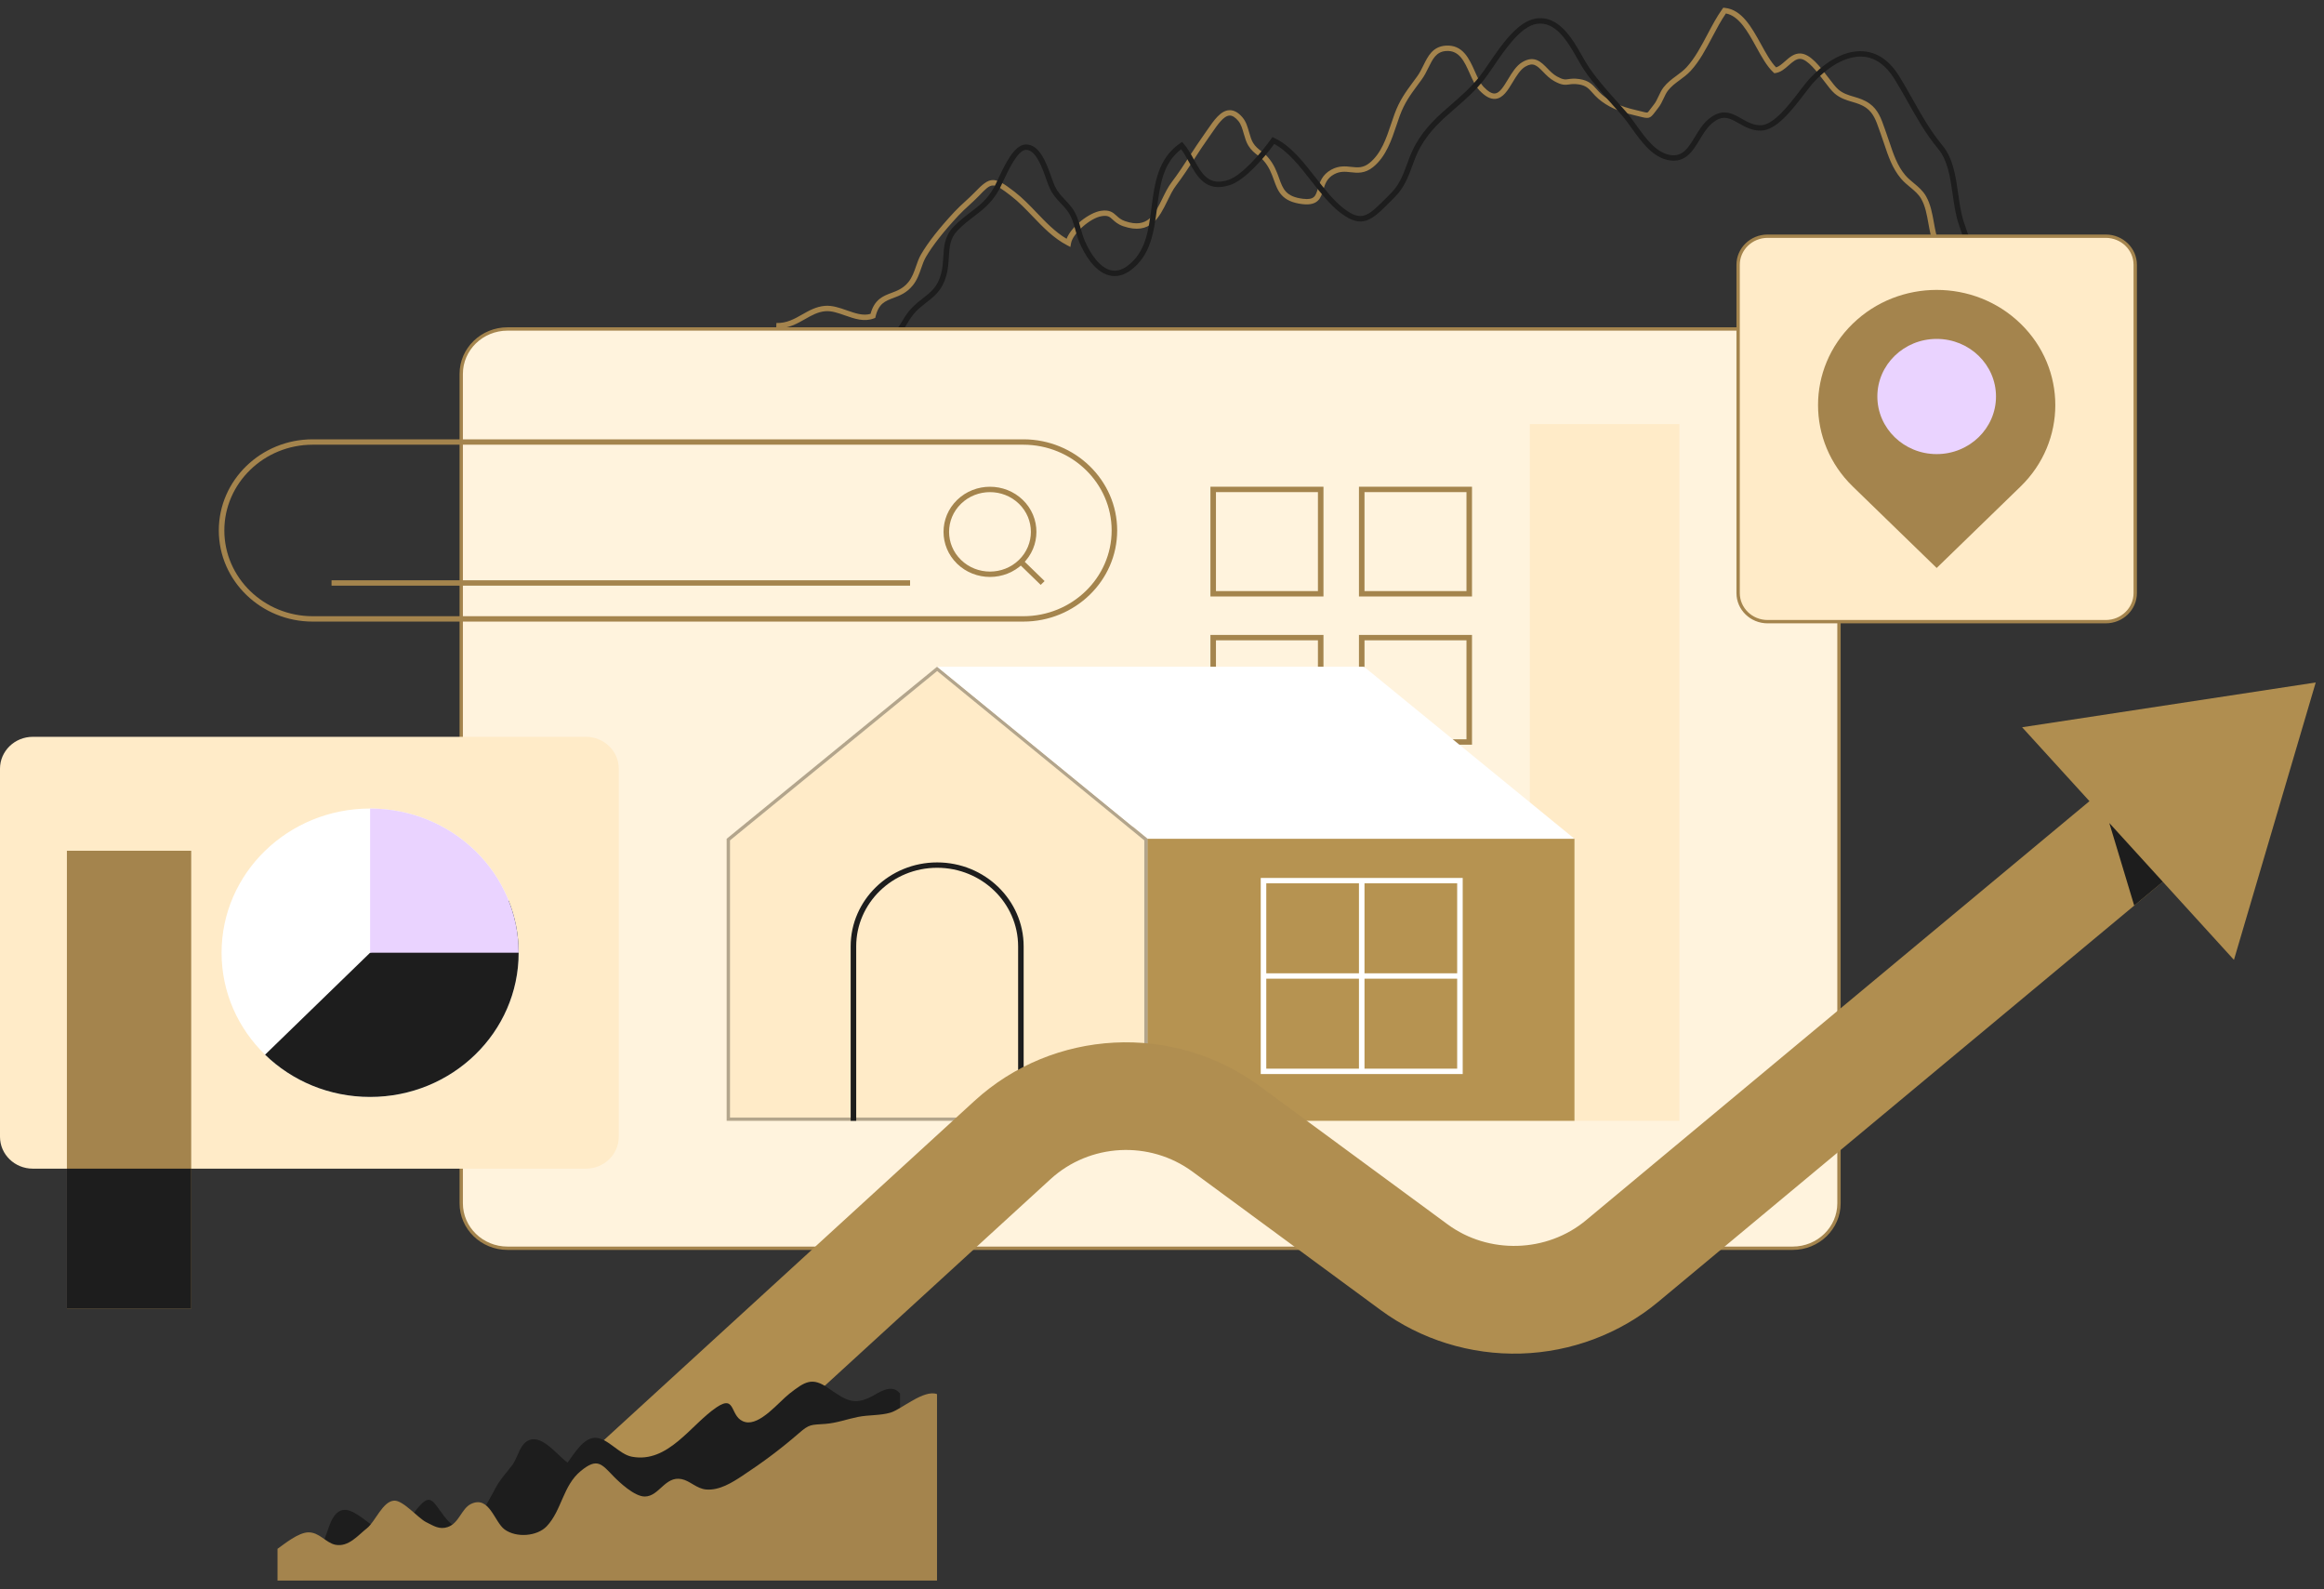
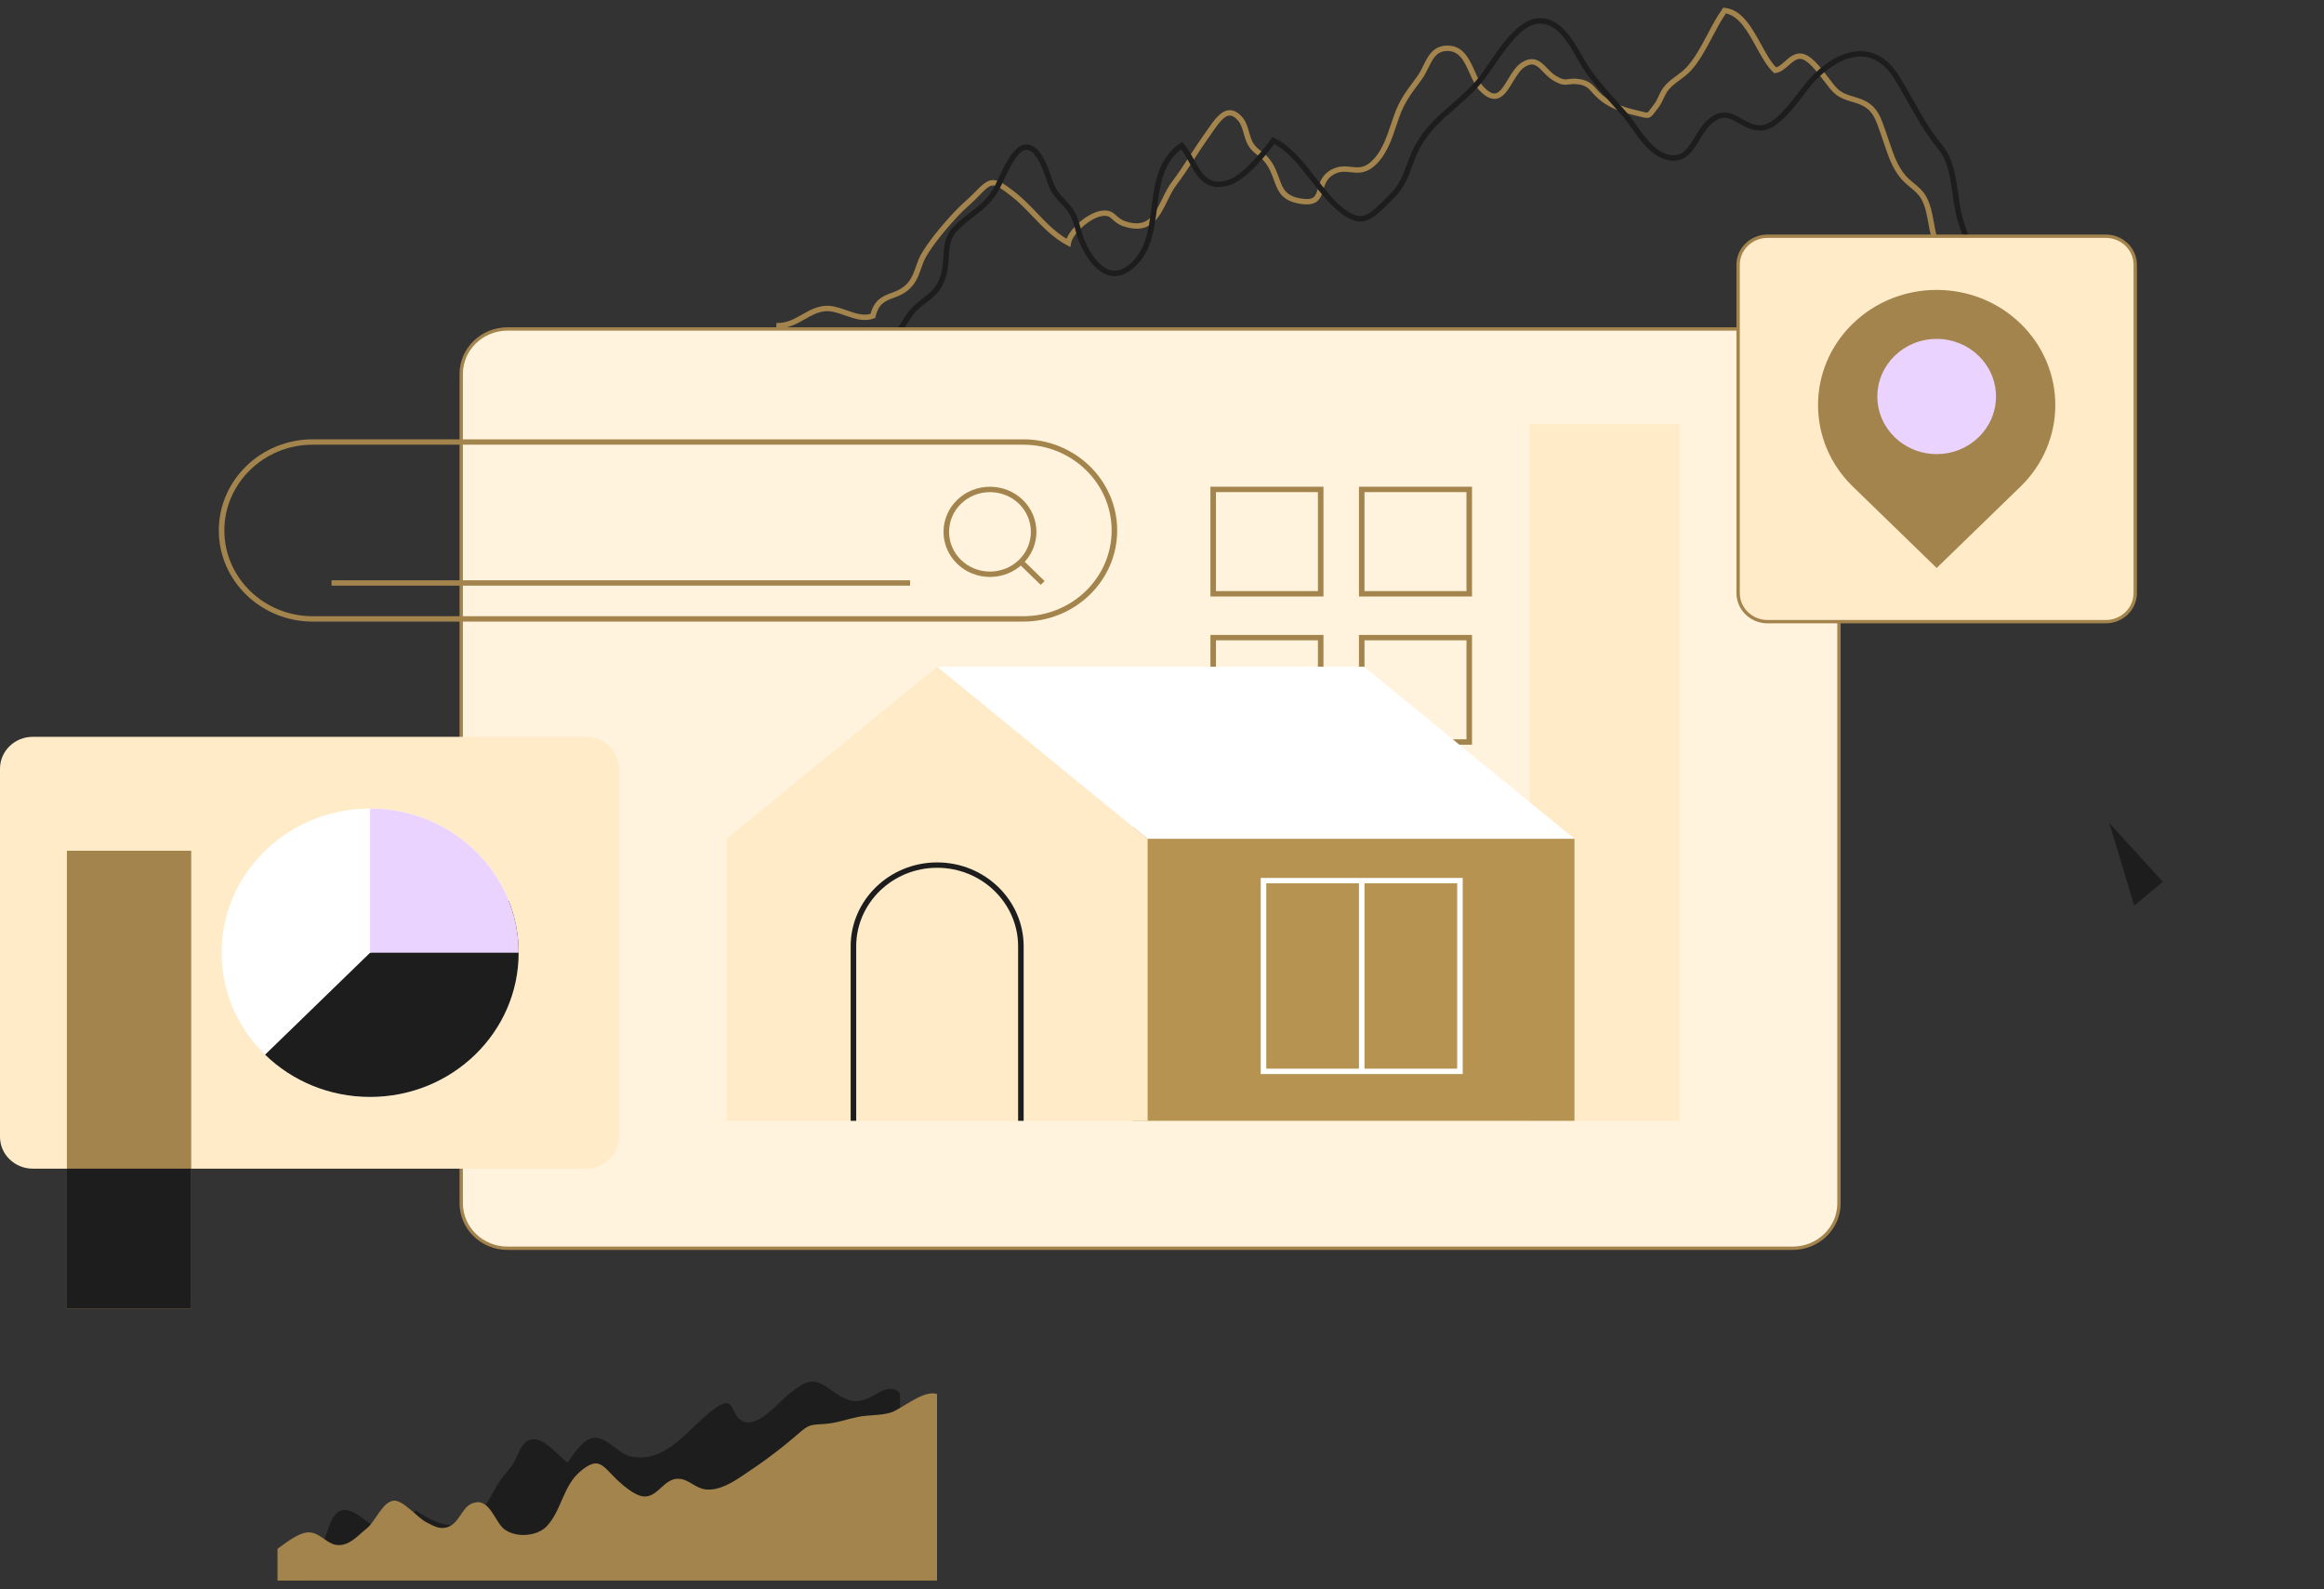
<svg xmlns="http://www.w3.org/2000/svg" width="196" height="134" viewBox="0 0 196 134" fill="none">
  <rect x="0" y="0" width="196" height="134" fill="#333333" stroke="none" />
  <path d="M65.564 27.691C65.532 27.691 65.499 27.69 65.466 27.689L65.479 27.236C66.347 27.26 66.984 26.9 67.655 26.518C68.23 26.191 68.825 25.852 69.566 25.79C70.19 25.736 70.814 25.956 71.418 26.168C72.123 26.415 72.791 26.65 73.419 26.463C73.756 25.234 74.478 24.963 75.177 24.7C75.663 24.518 76.166 24.329 76.602 23.798C76.927 23.401 77.091 22.927 77.25 22.468C77.368 22.126 77.49 21.772 77.679 21.449C78.27 20.438 79.189 19.266 80.49 17.866C80.776 17.558 81.094 17.266 81.402 16.985C81.668 16.741 81.944 16.489 82.189 16.234C83.522 14.846 83.836 14.839 85.555 16.162C86.235 16.685 86.842 17.319 87.429 17.932C88.201 18.738 88.997 19.569 89.954 20.134C90.361 19.083 91.86 17.931 92.842 17.777C93.587 17.66 93.88 17.928 94.164 18.188C94.346 18.355 94.535 18.528 94.891 18.649C96.787 19.294 97.364 18.111 98.032 16.743C98.264 16.266 98.505 15.774 98.809 15.373C99.368 14.638 99.871 13.863 100.359 13.114C100.737 12.533 101.128 11.932 101.542 11.353C101.635 11.222 101.729 11.086 101.823 10.95C102.373 10.151 102.942 9.326 103.671 9.291C104.059 9.275 104.428 9.473 104.794 9.905C105.09 10.254 105.222 10.714 105.349 11.159C105.443 11.487 105.532 11.797 105.677 12.037C105.875 12.364 106.108 12.544 106.354 12.736C106.535 12.876 106.722 13.021 106.906 13.228C107.45 13.842 107.677 14.473 107.877 15.029C108.201 15.932 108.435 16.584 109.886 16.761C110.853 16.879 110.957 16.529 111.149 15.894C111.306 15.374 111.501 14.727 112.28 14.305C112.92 13.957 113.477 14.018 113.967 14.072C114.502 14.131 114.965 14.182 115.52 13.727C116.494 12.928 116.92 11.654 117.332 10.421C117.424 10.146 117.515 9.875 117.61 9.617C118.033 8.462 118.545 7.767 119.193 6.889C119.303 6.74 119.417 6.585 119.535 6.422C119.735 6.146 119.892 5.827 120.044 5.519C120.428 4.739 120.825 3.933 121.912 3.85C123.365 3.741 123.905 4.944 124.38 6.008C124.61 6.524 124.828 7.012 125.127 7.326C125.505 7.723 125.829 7.909 126.085 7.883C126.486 7.84 126.821 7.285 127.176 6.697C127.522 6.125 127.88 5.532 128.399 5.23C129.41 4.641 129.985 5.233 130.491 5.755C130.738 6.01 130.994 6.273 131.314 6.449C131.836 6.736 132 6.712 132.273 6.672C132.489 6.64 132.757 6.6 133.218 6.669C134.002 6.787 134.319 7.144 134.655 7.523C134.79 7.675 134.929 7.832 135.109 7.985C135.821 8.593 136.667 8.978 137.937 9.274C138.123 9.317 138.277 9.356 138.408 9.389C138.674 9.456 138.867 9.505 138.935 9.486C138.986 9.472 139.073 9.354 139.194 9.192C139.27 9.091 139.362 8.967 139.482 8.818C139.643 8.618 139.758 8.373 139.88 8.113C139.999 7.858 140.123 7.594 140.298 7.367C140.618 6.953 141.009 6.665 141.386 6.388C141.693 6.162 141.983 5.949 142.239 5.672C142.936 4.917 143.476 3.895 143.999 2.906C144.388 2.17 144.79 1.409 145.256 0.76L145.335 0.65L145.472 0.664C146.91 0.812 147.733 2.305 148.53 3.75C148.947 4.506 149.342 5.223 149.793 5.683C150.052 5.601 150.294 5.388 150.548 5.164C150.93 4.828 151.326 4.477 151.86 4.51C152.693 4.557 153.494 5.614 154.201 6.546C154.514 6.958 154.809 7.347 155.032 7.538C155.439 7.886 155.875 8.015 156.337 8.152C156.775 8.281 157.228 8.415 157.679 8.738C158.395 9.251 158.663 10.021 158.923 10.766C158.967 10.891 159.01 11.016 159.056 11.141C159.16 11.422 159.255 11.708 159.351 11.995C159.678 12.973 160.015 13.984 160.688 14.774C160.902 15.026 161.145 15.227 161.402 15.439C161.776 15.749 162.162 16.069 162.437 16.548C162.818 17.213 162.96 17.998 163.097 18.758C163.204 19.357 163.316 19.976 163.545 20.51C164.022 21.625 164.592 22.52 165.281 23.238C165.315 23.202 165.351 23.167 165.393 23.13L165.706 23.466C165.652 23.514 165.61 23.56 165.568 23.607C165.532 23.647 165.496 23.687 165.453 23.729L165.288 23.892L165.122 23.73C164.311 22.942 163.654 21.945 163.113 20.684C162.865 20.104 162.749 19.459 162.636 18.836C162.5 18.08 162.372 17.366 162.029 16.768C161.796 16.361 161.457 16.081 161.099 15.785C160.838 15.569 160.568 15.346 160.328 15.063C159.598 14.207 159.247 13.153 158.907 12.135C158.813 11.852 158.719 11.57 158.617 11.293C158.57 11.166 158.525 11.038 158.481 10.912C158.234 10.202 158 9.531 157.402 9.103C157.016 8.826 156.62 8.709 156.201 8.586C155.712 8.441 155.206 8.292 154.723 7.878C154.463 7.655 154.167 7.266 153.826 6.815C153.244 6.048 152.447 4.998 151.833 4.963C151.497 4.945 151.187 5.214 150.862 5.5C150.535 5.789 150.196 6.087 149.759 6.157L149.644 6.176L149.56 6.097C149.017 5.594 148.58 4.802 148.118 3.964C147.408 2.675 146.673 1.343 145.558 1.134C145.143 1.734 144.773 2.434 144.414 3.113C143.879 4.128 143.324 5.177 142.587 5.975C142.301 6.285 141.979 6.521 141.668 6.749C141.3 7.02 140.953 7.276 140.671 7.639C140.527 7.826 140.419 8.057 140.305 8.301C140.177 8.573 140.045 8.855 139.85 9.097C139.735 9.241 139.646 9.36 139.573 9.458C139.153 10.02 139.041 10.017 138.29 9.828C138.162 9.796 138.01 9.757 137.828 9.715C136.479 9.401 135.573 8.985 134.8 8.326C134.596 8.151 134.439 7.975 134.301 7.819C133.987 7.465 133.76 7.209 133.146 7.117C132.756 7.059 132.537 7.091 132.344 7.12C131.972 7.175 131.701 7.184 131.083 6.843C130.702 6.634 130.409 6.332 130.151 6.066C129.595 5.493 129.299 5.235 128.639 5.619C128.223 5.861 127.896 6.403 127.579 6.927C127.163 7.616 126.77 8.267 126.136 8.334C125.717 8.378 125.275 8.149 124.784 7.634C124.431 7.263 124.198 6.741 123.951 6.188C123.498 5.174 123.068 4.217 121.948 4.302C121.13 4.365 120.837 4.96 120.465 5.714C120.305 6.04 120.14 6.376 119.917 6.683C119.798 6.847 119.683 7.003 119.572 7.153C118.946 8.002 118.451 8.674 118.05 9.769C117.956 10.023 117.867 10.29 117.776 10.562C117.364 11.794 116.898 13.191 115.821 14.073C115.112 14.655 114.476 14.585 113.915 14.523C113.453 14.472 113.017 14.424 112.508 14.7C111.896 15.033 111.744 15.535 111.597 16.021C111.406 16.657 111.19 17.377 109.828 17.211C108.089 16.999 107.772 16.115 107.436 15.179C107.241 14.635 107.039 14.073 106.552 13.525C106.397 13.35 106.235 13.224 106.063 13.09C105.794 12.882 105.516 12.666 105.275 12.267C105.098 11.976 104.997 11.623 104.899 11.281C104.785 10.882 104.666 10.468 104.434 10.194C104.172 9.884 103.923 9.731 103.694 9.744C103.2 9.767 102.698 10.497 102.212 11.202C102.116 11.34 102.021 11.478 101.926 11.612C101.517 12.182 101.129 12.779 100.754 13.356C100.262 14.112 99.754 14.894 99.186 15.643C98.908 16.008 98.688 16.459 98.455 16.937C97.787 18.306 97.031 19.857 94.738 19.078C94.288 18.925 94.042 18.699 93.844 18.518C93.58 18.277 93.436 18.144 92.917 18.225C91.951 18.376 90.475 19.681 90.329 20.514L90.274 20.825L89.987 20.675C88.848 20.078 87.953 19.144 87.088 18.241C86.513 17.641 85.918 17.02 85.266 16.518C83.707 15.319 83.663 15.365 82.532 16.544C82.276 16.81 81.995 17.067 81.723 17.316C81.422 17.591 81.111 17.875 80.837 18.17C79.56 19.546 78.66 20.692 78.086 21.674C77.92 21.959 77.81 22.277 77.693 22.613C77.522 23.109 77.345 23.622 76.968 24.081C76.454 24.709 75.865 24.929 75.347 25.124C74.655 25.384 74.109 25.589 73.844 26.689L73.816 26.805L73.702 26.848C72.878 27.163 72.055 26.874 71.26 26.595C70.678 26.391 70.128 26.197 69.608 26.242C68.972 26.296 68.447 26.594 67.892 26.91C67.216 27.295 66.519 27.692 65.565 27.692L65.564 27.691Z" fill="#A4844D" />
  <path d="M74.343 28.791C74.201 28.791 74.05 28.782 73.888 28.763L73.944 28.313C75.247 28.468 75.602 27.884 76.093 27.076C76.307 26.723 76.55 26.323 76.899 25.964C77.225 25.627 77.545 25.378 77.854 25.138C78.529 24.612 79.063 24.197 79.365 23.101C79.497 22.622 79.526 22.139 79.555 21.672C79.607 20.8 79.662 19.898 80.418 19.122C80.917 18.608 81.392 18.246 81.852 17.896C82.6 17.325 83.246 16.833 83.82 15.828C83.911 15.67 84.031 15.413 84.169 15.117C84.743 13.89 85.528 12.21 86.501 12.182C87.673 12.146 88.251 13.752 88.666 14.923C88.778 15.239 88.875 15.512 88.966 15.704C89.194 16.184 89.47 16.475 89.789 16.812C89.979 17.012 90.176 17.22 90.376 17.483C90.808 18.052 90.979 18.669 91.145 19.266C91.242 19.614 91.341 19.973 91.493 20.32C92.085 21.682 92.874 22.579 93.658 22.78C94.123 22.9 94.604 22.778 95.087 22.419C96.627 21.275 96.864 19.443 97.114 17.503C97.376 15.474 97.647 13.375 99.52 12.086L99.694 11.966L99.832 12.124C100.163 12.499 100.427 12.977 100.683 13.439C101.362 14.667 101.949 15.728 103.61 15.166C104.804 14.762 106.481 12.735 107.2 11.719L107.313 11.559L107.494 11.644C108.841 12.273 109.918 13.65 110.96 14.981C111.709 15.938 112.483 16.928 113.319 17.571C114.857 18.755 115.383 18.226 116.945 16.657C117.059 16.542 117.177 16.423 117.302 16.299C118.024 15.58 118.338 14.727 118.671 13.825C118.872 13.28 119.08 12.716 119.386 12.177C120.223 10.701 121.293 9.771 122.427 8.786C123.23 8.088 124.061 7.366 124.803 6.427C125.023 6.149 125.276 5.777 125.569 5.347C126.586 3.851 127.98 1.803 129.525 1.565C131.469 1.264 132.611 3.272 133.445 4.738C133.662 5.119 133.868 5.479 134.06 5.754C134.774 6.777 135.569 7.666 136.41 8.607C136.665 8.892 136.921 9.179 137.177 9.471C137.442 9.775 137.707 10.145 137.987 10.537C138.778 11.642 139.674 12.895 140.894 13.076C141.926 13.23 142.398 12.446 142.946 11.541C143.261 11.021 143.586 10.483 144.046 10.086C145.228 9.066 146.071 9.545 146.885 10.008C147.379 10.289 147.893 10.58 148.517 10.56C149.588 10.526 150.858 8.875 151.784 7.668C152.123 7.227 152.416 6.845 152.668 6.578C153.534 5.657 155.278 4.14 157.231 4.332C158.397 4.446 159.391 5.156 160.185 6.442C160.59 7.099 160.96 7.757 161.318 8.393C162.082 9.753 162.804 11.037 163.827 12.273C164.723 13.354 164.939 14.872 165.149 16.34C165.274 17.217 165.392 18.045 165.644 18.782L165.842 19.363C166.612 21.62 167.409 23.954 168.259 26.175L167.821 26.333C166.968 24.104 166.17 21.766 165.399 19.506L165.2 18.924C164.935 18.149 164.809 17.261 164.686 16.402C164.485 14.995 164.277 13.541 163.463 12.557C162.413 11.29 161.682 9.988 160.907 8.61C160.552 7.978 160.185 7.324 159.784 6.675C159.071 5.519 158.196 4.882 157.184 4.783C155.907 4.659 154.386 5.424 153.013 6.884C152.777 7.135 152.491 7.508 152.159 7.94C151.12 9.291 149.828 10.973 148.532 11.013C147.771 11.034 147.174 10.698 146.649 10.399C145.857 9.949 145.285 9.624 144.356 10.425C143.952 10.774 143.645 11.281 143.349 11.771C142.768 12.73 142.169 13.721 140.824 13.524C139.405 13.314 138.448 11.976 137.603 10.795C137.33 10.413 137.071 10.052 136.82 9.765C136.566 9.473 136.311 9.188 136.057 8.904C135.206 7.952 134.403 7.053 133.673 6.009C133.469 5.717 133.259 5.348 133.036 4.957C132.226 3.534 131.217 1.762 129.598 2.012C128.256 2.219 126.928 4.171 125.958 5.597C125.66 6.035 125.403 6.412 125.173 6.703C124.405 7.676 123.558 8.412 122.738 9.124C121.635 10.082 120.593 10.987 119.795 12.396C119.507 12.903 119.306 13.449 119.111 13.978C118.776 14.886 118.429 15.826 117.636 16.616C117.512 16.739 117.394 16.858 117.281 16.972C115.695 18.566 114.899 19.366 113.029 17.927C112.147 17.248 111.354 16.235 110.588 15.256C109.627 14.028 108.635 12.761 107.467 12.14C106.622 13.298 105.009 15.173 103.763 15.594C101.725 16.283 100.953 14.886 100.271 13.654C100.056 13.265 99.851 12.894 99.613 12.584C98.068 13.766 97.829 15.611 97.578 17.559C97.326 19.507 97.066 21.52 95.371 22.779C94.766 23.228 94.15 23.376 93.538 23.219C92.272 22.894 91.443 21.374 91.062 20.497C90.898 20.121 90.794 19.747 90.694 19.385C90.532 18.802 90.379 18.253 89.999 17.752C89.815 17.509 89.627 17.311 89.445 17.119C89.113 16.769 88.8 16.439 88.541 15.894C88.441 15.681 88.34 15.399 88.224 15.071C87.88 14.1 87.36 12.635 86.535 12.635C86.528 12.635 86.522 12.635 86.515 12.636C85.833 12.655 85.027 14.378 84.594 15.304C84.451 15.61 84.328 15.874 84.229 16.048C83.608 17.133 82.895 17.677 82.14 18.253C81.694 18.593 81.233 18.944 80.757 19.433C80.118 20.09 80.073 20.835 80.021 21.699C79.991 22.188 79.96 22.695 79.816 23.219C79.474 24.458 78.829 24.96 78.146 25.492C77.85 25.722 77.543 25.961 77.239 26.275C76.925 26.598 76.707 26.958 76.495 27.306C76.033 28.068 75.593 28.792 74.343 28.792L74.343 28.791Z" fill="#1D1D1D" />
  <path d="M42.806 27.739H151.188C153.35 27.739 155.095 29.438 155.095 31.527V101.464C155.095 103.553 153.35 105.253 151.188 105.253H42.806C40.644 105.253 38.899 103.553 38.899 101.464V31.527C38.899 29.439 40.644 27.739 42.806 27.739Z" fill="#FFF3DD" stroke="#A4844D" stroke-width="0.282" />
  <path d="M26.369 37.498C22.262 37.498 18.92 40.742 18.92 44.728C18.92 48.715 22.261 51.959 26.369 51.959H86.304C90.411 51.959 93.753 48.715 93.753 44.728C93.753 40.742 90.411 37.498 86.304 37.498H26.369ZM86.304 52.413H26.369C22.004 52.413 18.453 48.966 18.453 44.728C18.453 40.492 22.004 37.044 26.369 37.044H86.304C90.669 37.044 94.22 40.492 94.22 44.728C94.22 48.966 90.669 52.413 86.304 52.413Z" fill="#A4844D" />
  <path d="M83.493 41.497C82.609 41.497 81.725 41.823 81.052 42.477C79.706 43.783 79.706 45.909 81.052 47.215C82.397 48.522 84.588 48.522 85.933 47.215C87.279 45.909 87.279 43.783 85.933 42.477C85.26 41.823 84.376 41.497 83.493 41.497ZM83.493 48.648C82.489 48.648 81.485 48.277 80.721 47.536C79.193 46.052 79.193 43.639 80.721 42.156C82.249 40.672 84.736 40.672 86.264 42.156C87.791 43.639 87.791 46.052 86.264 47.536C85.499 48.277 84.496 48.648 83.492 48.648H83.493Z" fill="#A4844D" />
  <path d="M87.769 49.317L85.933 47.536L86.264 47.215L88.099 48.997L87.769 49.317Z" fill="#A4844D" />
  <path d="M76.754 49.383H27.961V48.93H76.754V49.383Z" fill="#A4844D" />
  <path d="M49.416 62.129H2.768C1.24 62.129 0 63.332 0 64.816V95.855C0 97.339 1.239 98.542 2.768 98.542H49.416C50.944 98.542 52.184 97.339 52.184 95.855V64.816C52.184 63.332 50.945 62.129 49.416 62.129Z" fill="#FFEBC8" />
  <path d="M16.126 110.333H5.641V71.736H16.126V110.333Z" fill="#A4844D" />
  <path d="M16.126 110.332H5.641V98.542H16.126V110.332Z" fill="#1D1D1D" />
  <path d="M43.741 80.334C43.741 87.05 38.132 92.494 31.214 92.494C27.754 92.494 24.622 91.134 22.356 88.932C20.088 86.733 18.687 83.692 18.687 80.334C18.687 73.62 24.295 68.176 31.214 68.176C36.539 68.176 41.089 71.403 42.902 75.951C43.444 77.309 43.741 78.788 43.741 80.334Z" fill="white" />
  <path d="M43.741 80.334C43.741 87.05 38.132 92.494 31.214 92.494C27.754 92.494 24.622 91.134 22.356 88.932L31.214 80.334L42.902 75.951C43.444 77.309 43.741 78.788 43.741 80.334Z" fill="#1D1D1D" />
  <path d="M43.741 80.334H31.214V68.176C38.132 68.176 43.741 73.62 43.741 80.334Z" fill="#EAD3FF" />
  <path d="M141.637 94.511H129.024V35.76H141.637V94.511Z" fill="#FFEBC8" />
  <path d="M102.551 49.842H111.151V41.495H102.551V49.842ZM111.618 50.295H102.084V41.041H111.618V50.295Z" fill="#A4844D" />
  <path d="M115.078 49.842H123.678V41.495H115.078V49.842ZM124.145 50.295H114.611V41.041H124.145V50.295Z" fill="#A4844D" />
  <path d="M102.551 62.339H111.151V53.991H102.551V62.339ZM111.618 62.793H102.084V53.538H111.618V62.793Z" fill="#A4844D" />
  <path d="M115.078 62.339H123.678V53.991H115.078V62.339ZM124.145 62.793H114.611V53.538H124.145V62.793Z" fill="#A4844D" />
  <path d="M132.786 70.728V94.511H95.544V68.814H127.934L132.786 70.728Z" fill="#B69351" />
  <path d="M96.789 70.728V94.511H61.285V70.728L79.037 56.216L95.544 69.71L96.789 70.728Z" fill="#FFEBC8" />
-   <path d="M95.455 69.819L96.648 70.794V94.37H61.426V70.793L79.037 56.398L95.455 69.819Z" stroke="black" stroke-opacity="0.3" stroke-width="0.282" />
  <path d="M115.034 56.217H79.037L96.79 70.728H132.786L115.034 56.217Z" fill="white" />
  <path d="M79.037 72.719C75.015 72.719 71.742 75.895 71.742 79.8V94.511H72.21V79.8C72.21 76.145 75.272 73.172 79.037 73.172C82.803 73.172 85.865 76.144 85.865 79.8V94.511H86.332V79.8C86.332 75.895 83.06 72.719 79.038 72.719H79.037Z" fill="#1D1D1D" />
  <path d="M106.795 90.111H122.894V74.482H106.795V90.111ZM123.361 90.564H106.327V74.029H123.361V90.564Z" fill="white" />
  <path d="M115.078 90.337H114.611V74.255H115.078V90.337Z" fill="white" />
-   <path d="M123.128 82.523H106.561V82.07H123.128V82.523Z" fill="white" />
-   <path d="M195.302 57.547L188.405 80.937L182.406 74.35L179.994 76.359L139.839 109.781C136.618 112.461 132.509 114.008 128.267 114.132C124.023 114.257 119.828 112.956 116.445 110.468L100.587 98.805C96.953 96.133 91.908 96.397 88.591 99.433L57.326 128.043L50.919 121.442L82.181 92.832C88.831 86.749 98.945 86.22 106.228 91.576L122.086 103.237C125.55 105.786 130.458 105.641 133.756 102.895L176.219 67.555L170.54 61.322L195.302 57.547Z" fill="#B08E50" />
  <path d="M182.407 74.351L179.994 76.36L177.894 69.397L182.407 74.351Z" fill="#1D1D1D" />
  <path d="M149.077 19.917H177.591C178.97 19.917 180.08 21 180.08 22.328V50.008C180.08 51.336 178.97 52.42 177.591 52.42H149.077C147.698 52.42 146.589 51.336 146.589 50.008V22.328C146.589 21 147.698 19.917 149.077 19.917Z" fill="#FFEBC8" stroke="#A4844D" stroke-width="0.282" />
  <path d="M170.409 27.29C166.501 23.496 160.168 23.497 156.26 27.29C152.352 31.083 152.352 37.231 156.26 41.024L163.334 47.892L170.409 41.024C174.316 37.231 174.317 31.083 170.409 27.29Z" fill="#A4844D" />
  <path d="M168.337 33.433C168.337 36.115 166.098 38.29 163.334 38.29C160.571 38.29 158.331 36.115 158.331 33.433C158.331 30.751 160.571 28.577 163.334 28.577C166.098 28.577 168.337 30.751 168.337 33.433Z" fill="#EAD3FF" />
-   <path d="M75.905 117.5V133.276H25.556C25.869 132.791 25.96 132.149 26.453 131.474C27.21 130.429 27.32 129.914 27.759 128.694C28.995 125.25 31.186 129.34 32.945 129.301C33.886 129.281 34.514 128.068 35.068 127.361C36.318 125.755 36.441 126.533 37.511 127.914C39.473 130.449 40.877 127.091 41.877 125.318C42.283 124.599 42.788 124.116 43.243 123.481C43.687 122.858 43.85 121.699 44.675 121.413C45.803 121.023 47.067 122.783 47.87 123.325C48.422 122.583 49.242 121.173 50.258 121.237C51.304 121.3 52.208 122.626 53.294 122.831C56.359 123.407 58.26 120.125 60.44 118.661C62.142 117.516 61.491 119.586 62.866 119.91C64.109 120.205 65.704 118.196 66.585 117.509C67.884 116.498 68.491 116.085 69.862 117.051C71.495 118.2 72.161 118.577 73.903 117.534C74.926 116.921 75.515 117.019 75.905 117.5Z" fill="#1D1D1D" />
+   <path d="M75.905 117.5V133.276H25.556C25.869 132.791 25.96 132.149 26.453 131.474C27.21 130.429 27.32 129.914 27.759 128.694C28.995 125.25 31.186 129.34 32.945 129.301C33.886 129.281 34.514 128.068 35.068 127.361C39.473 130.449 40.877 127.091 41.877 125.318C42.283 124.599 42.788 124.116 43.243 123.481C43.687 122.858 43.85 121.699 44.675 121.413C45.803 121.023 47.067 122.783 47.87 123.325C48.422 122.583 49.242 121.173 50.258 121.237C51.304 121.3 52.208 122.626 53.294 122.831C56.359 123.407 58.26 120.125 60.44 118.661C62.142 117.516 61.491 119.586 62.866 119.91C64.109 120.205 65.704 118.196 66.585 117.509C67.884 116.498 68.491 116.085 69.862 117.051C71.495 118.2 72.161 118.577 73.903 117.534C74.926 116.921 75.515 117.019 75.905 117.5Z" fill="#1D1D1D" />
  <path d="M23.405 130.598C23.991 130.184 25.149 129.229 25.998 129.21C26.937 129.19 27.479 130.092 28.282 130.255C29.394 130.479 30.221 129.429 30.941 128.868C31.649 128.316 32.271 126.581 33.244 126.535C34.008 126.499 35.25 128.002 35.943 128.35C36.577 128.668 37.067 129 37.765 128.76C38.727 128.429 38.918 127.196 39.729 126.811C41.271 126.08 41.694 128.332 42.552 128.961C43.555 129.695 45.309 129.54 46.109 128.695C47.386 127.346 47.465 125.276 48.99 124.028C50.388 122.884 50.738 123.453 51.755 124.495C52.214 124.965 53.51 126.202 54.394 126.187C55.605 126.166 56.087 124.441 57.482 124.719C58.2 124.862 58.748 125.526 59.554 125.595C60.674 125.69 61.755 125.002 62.577 124.462C64.293 123.336 65.874 122.157 67.376 120.85C68.282 120.061 68.396 120.154 69.603 120.064C70.575 119.991 71.424 119.661 72.364 119.475C73.27 119.295 74.245 119.37 75.109 119.112C76.014 118.841 77.93 117.132 79.026 117.554V133.275H23.405V130.598L23.405 130.598Z" fill="#A4844D" />
</svg>